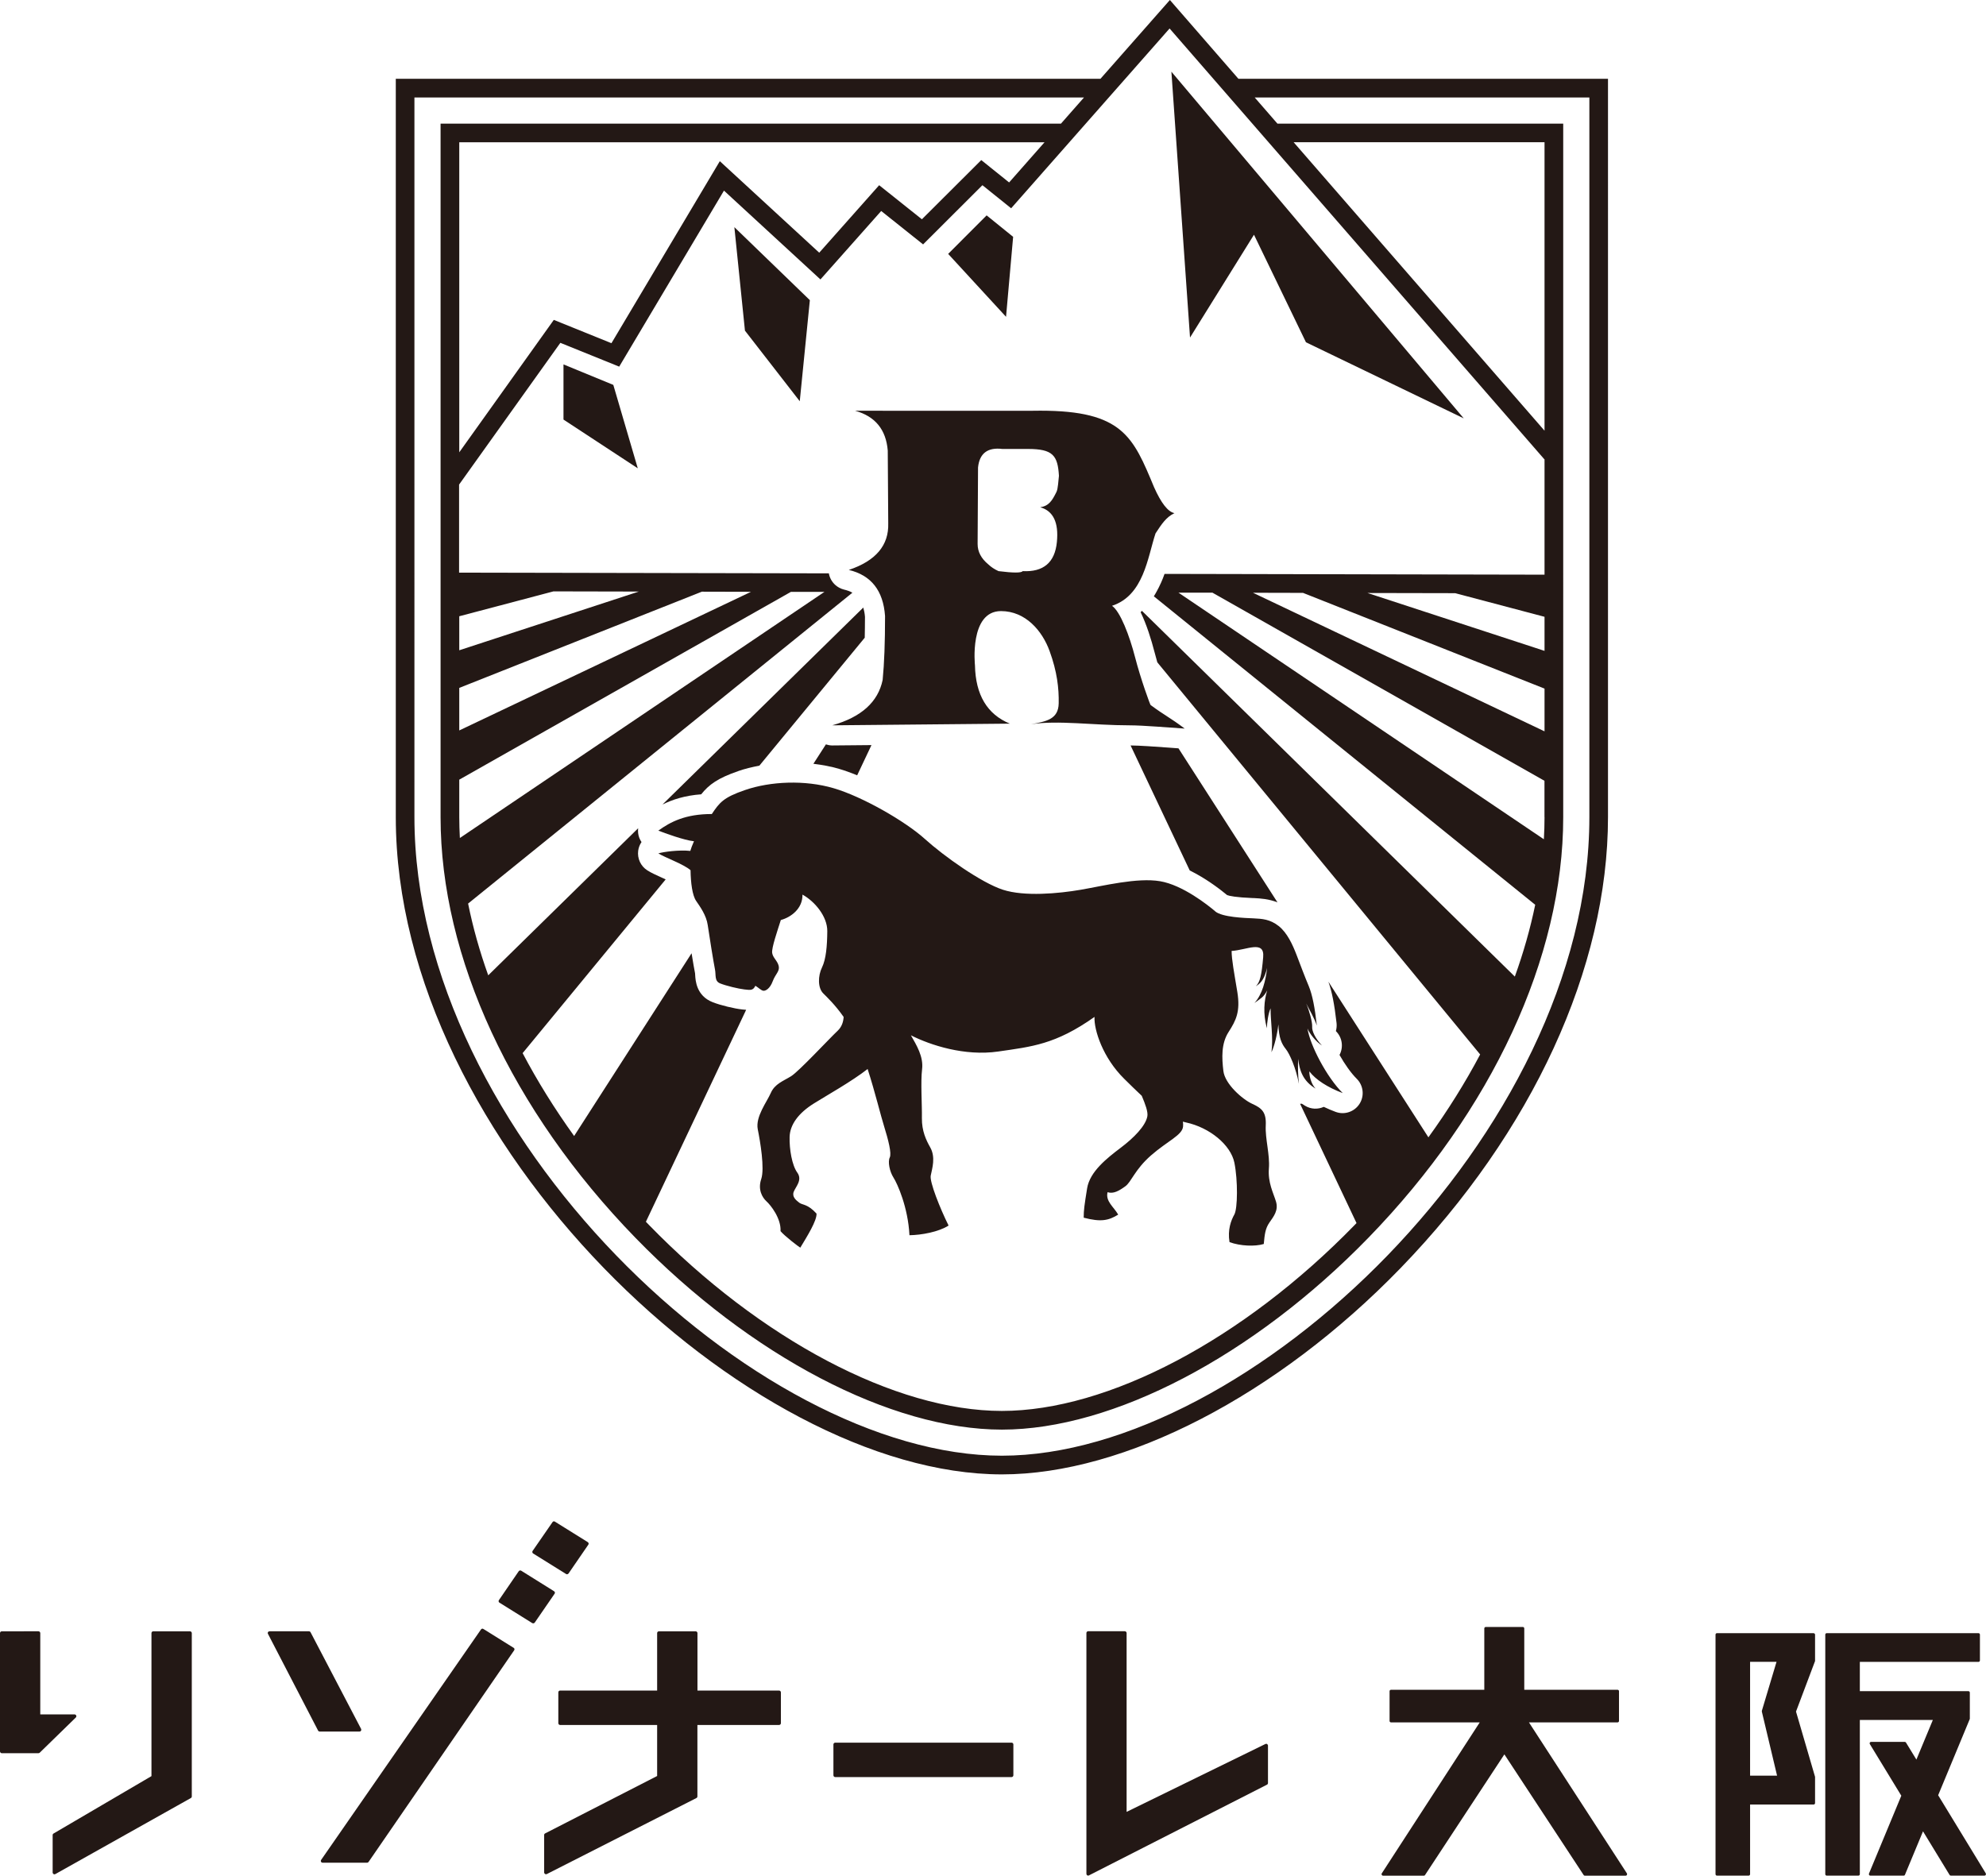
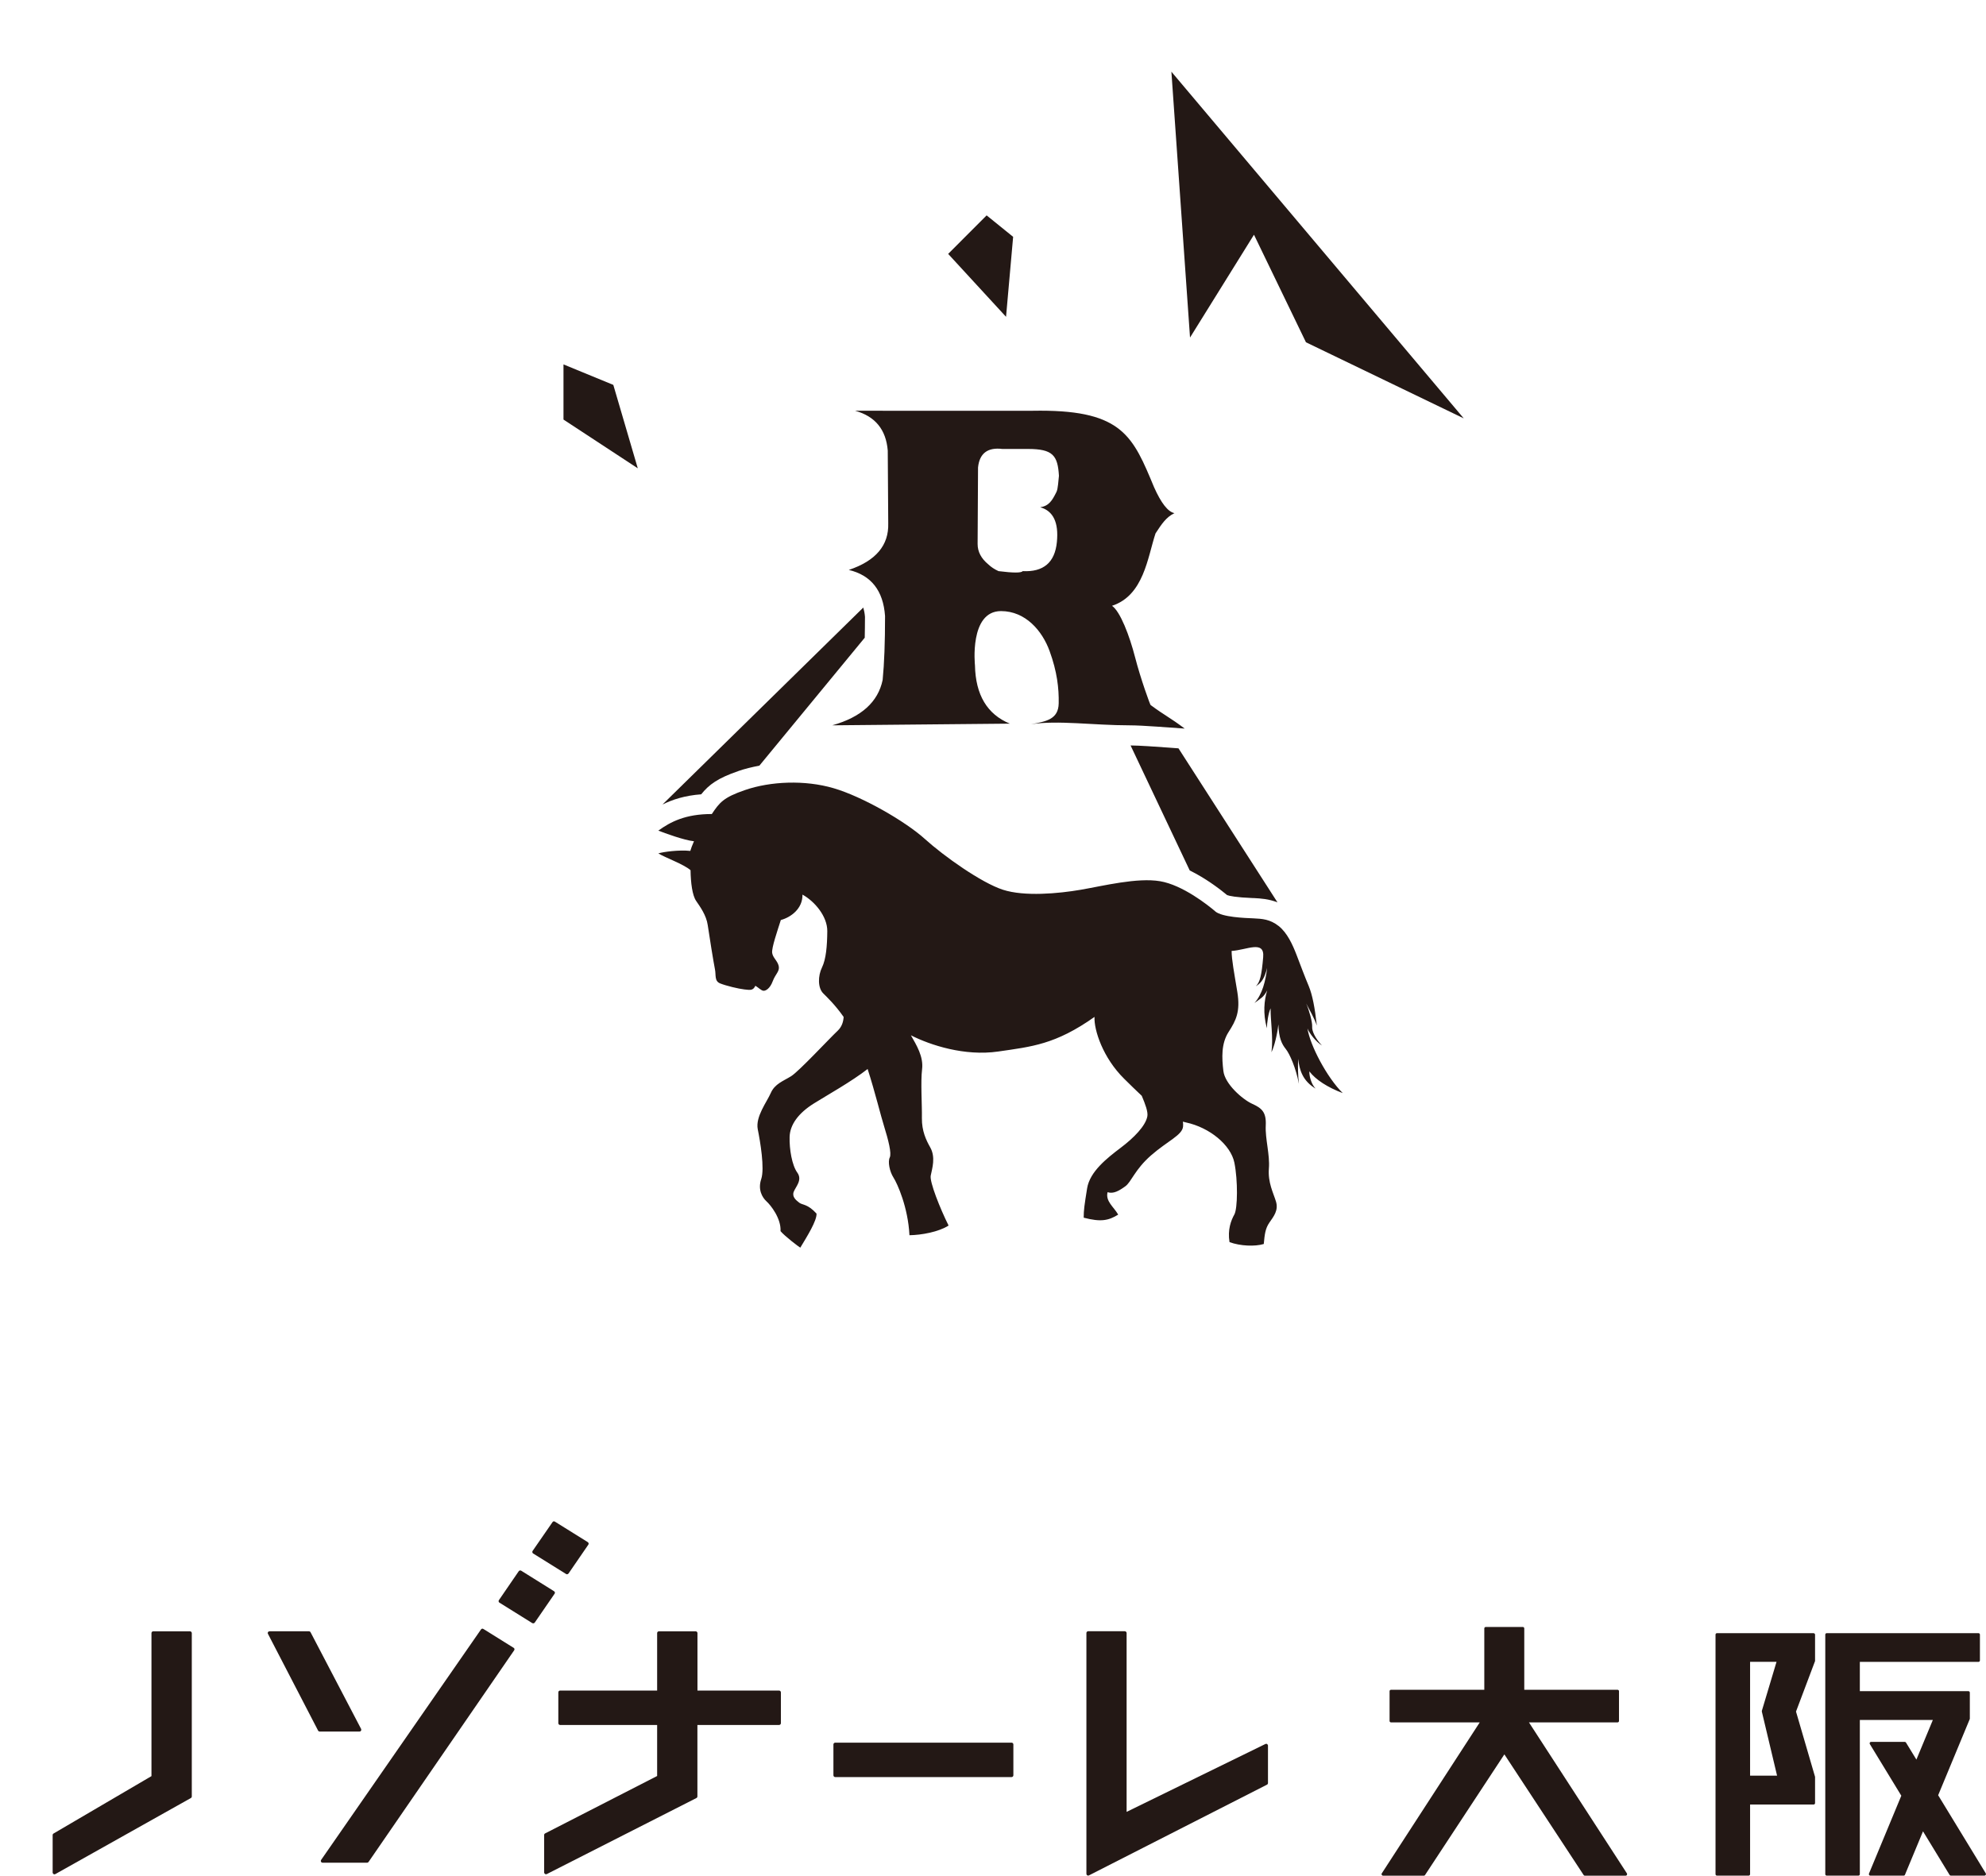
<svg xmlns="http://www.w3.org/2000/svg" id="_レイヤー_2" data-name="レイヤー 2" viewBox="0 0 330.42 312.12">
  <defs>
    <style>
      .cls-1 {
        fill: #231815;
      }
    </style>
  </defs>
  <g id="_レイヤー_1-2" data-name="レイヤー 1">
    <g>
      <g>
        <polygon class="cls-1" points="208.63 39.06 217.28 56.96 243.53 69.62 194.89 11.93 197.99 56.17 208.63 39.06" />
        <polygon class="cls-1" points="157.75 42.25 167.38 52.72 168.56 39.41 164.15 35.84 157.75 42.25" />
-         <polygon class="cls-1" points="123.94 55.02 133.06 66.77 134.74 49.95 122.18 37.8 123.94 55.02" />
        <polygon class="cls-1" points="93.75 60.64 93.75 69.82 106.11 77.93 102.04 64.05 93.75 60.64" />
-         <path class="cls-1" d="M194.64,0l-11.55,13.11h-117.24v122.86c0,54.26,58.67,109.38,100.84,109.38,20.41,0,45.82-13.15,66.33-34.33,21.93-22.65,34.51-50,34.51-75.05V13.11h-61.49l-11.4-13.11ZM256.97,76.41v19.22l-63.22-.13c-.18.51-.38,1.02-.61,1.53-.02.04-.04.08-.06.12-.18.41-.39.82-.61,1.22-.16.29-.32.58-.5.86l63.45,51.33c-.82,3.97-1.95,7.96-3.39,11.95l-62.04-60.86c-.08.07-.14.15-.22.22,1,2.07,1.77,4.54,2.32,6.67.14.55.3,1.11.46,1.68l53.71,65.25c-2.47,4.67-5.35,9.28-8.61,13.79l-16.64-25.9c.59,1.63,1,3.74,1.36,6.89.05.46,0,.91-.11,1.33.03.03.05.06.08.09,1,1.06,1.19,2.63.52,3.88.87,1.53,1.9,3.01,2.86,3.96,1.12,1.11,1.32,2.85.47,4.18-.85,1.33-2.52,1.89-3.99,1.33-.61-.23-1.27-.5-1.96-.83-.97.44-2.12.41-3.09-.17-.19-.11-.38-.23-.55-.35,0,0-.01,0-.02,0-.09.01-.18,0-.28.01l9.39,19.85c-.09.1-.18.19-.28.29-18.57,19.1-41.07,30.97-58.73,30.97s-40.16-11.87-58.73-30.97c-.17-.17-.32-.34-.49-.51l16.68-35.27c-.15-.01-.3-.02-.46-.04l-.21-.02c-1.23-.13-3.59-.68-4.93-1.22-2.69-1.06-2.83-3.63-2.88-4.47,0-.1,0-.21-.02-.32-.11-.51-.34-1.87-.58-3.34l-19.54,30.41c-3.24-4.51-6.11-9.12-8.57-13.79l23.8-28.91c-.24-.11-.46-.21-.65-.3-.95-.43-1.78-.8-2.41-1.21-1.1-.7-1.69-1.99-1.51-3.28.07-.52.27-1.01.55-1.43-.3-.43-.5-.94-.56-1.48-.03-.27-.03-.54,0-.81l-24.94,24.47c-1.43-3.99-2.55-7.98-3.35-11.94l63.94-51.73c-.08-.04-.16-.07-.24-.11h.05c-.16-.08-.32-.14-.48-.2,0,0-.01,0-.02,0-.23-.08-.47-.16-.71-.21-.27-.06-.52-.17-.75-.29-.03-.01-.05-.02-.08-.04-.22-.12-.43-.27-.62-.44-.55-.5-.94-1.17-1.07-1.93l-61.52-.12v-14.65l16.85-23.59,9.79,3.96,17.43-29.29,16.05,14.78,10.11-11.39,6.97,5.56,9.87-9.85,4.78,3.84,26.36-29.92,62.35,71.69ZM256.97,135.97c0,1.22-.04,2.45-.11,3.69l-60.8-41.04h5.65s55.25,31.31,55.25,31.31v6.05ZM256.97,121.7l-48.51-23.06,8.33.02,40.18,15.93v7.11ZM256.97,108.31l-29.45-9.63,14.59.03,14.86,3.93v5.68ZM256.97,71.67l-41.74-48h41.74v48ZM76.41,114.47l40.36-16.01,8.18.02-48.54,23.07v-7.08ZM76.41,108.21v-5.66l15.67-4.14,14.2.03-29.87,9.77ZM131.59,98.49h5.58s-60.66,40.96-60.66,40.96c-.06-1.16-.1-2.32-.1-3.48v-6.23l55.18-31.25ZM76.41,75.28V23.68h97.37l-5.89,6.68-4.63-3.72-9.88,9.85-7.11-5.67-9.97,11.23-16.54-15.23-18.03,30.29-9.59-3.88-15.74,22.05ZM264.43,16.22v119.75c0,52.72-56.86,106.27-97.74,106.27s-97.74-53.55-97.74-106.27V16.22h111.4l-3.83,4.35h-103.22v59.06h0v18.75h0v37.6c0,23.29,11.82,48.81,32.43,70.01,19.13,19.68,42.49,31.91,60.96,31.91s41.83-12.23,60.96-31.91c20.61-21.2,32.43-46.72,32.43-70.01V20.57h-47.55l-3.78-4.35h55.68Z" />
        <path class="cls-1" d="M142.3,68.36c3.31.93,5.11,3.12,5.4,6.61,0,1.71.03,5.73.08,12.12.11,3.65-2.06,6.24-6.56,7.75,3.72.89,5.73,3.44,6.03,7.67,0,4.36-.13,7.92-.4,10.64-.76,3.66-3.55,6.19-8.39,7.55l29.55-.28c-3.77-1.55-5.7-4.79-5.8-9.7,0,0-.98-9.03,4.33-9.03,4.07,0,6.86,3.26,8.09,6.66,1.24,3.4,1.56,6.18,1.51,8.7-.05,2.67-2.1,3-4.6,3.47,4.42-.7,10.4.18,16.39.18,2.31,0,6.81.4,9.17.54-2.48-1.87-3.21-2.1-5.67-3.92-.08-.04-1.65-4.33-2.58-7.94-.93-3.61-2.47-7.63-3.84-8.57,5.29-1.74,5.91-8.03,7.24-12.05,1.02-1.56,1.77-2.71,3.15-3.37-1.08-.22-2.21-1.66-3.39-4.31-3.49-8.38-5.21-12.74-18.93-12.74-.3.04-8.35.01-30.79.01ZM176.18,79.18c-.1.78-.14,2.12-.41,2.68-.71,1.43-1.24,2.33-2.7,2.55,2.16.61,3.09,2.53,2.77,5.78-.33,3.41-2.23,5.03-5.69,4.85-.22.31-1.56.31-4.02,0-.68-.31-1.25-.69-1.71-1.13-1.18-.98-1.77-2.1-1.77-3.39l.07-12.73c.24-2.35,1.6-3.38,4.04-3.08h4.26c4.15,0,4.96,1.07,5.16,4.47Z" />
        <path class="cls-1" d="M202.16,151.63c-1.17-.99-5.39-4.36-9.16-4.99-3.78-.64-9.47.78-13.18,1.42-3.72.64-9.38,1.16-12.96,0-3.58-1.16-9.79-5.56-13.01-8.47-3.22-2.91-10.37-7.03-15.17-8.43-4.78-1.4-10.49-1.15-14.73.31-3.58,1.23-4.23,2.06-5.52,3.99-4.42,0-6.88,1.31-8.9,2.76,1,.4,4.35,1.62,5.93,1.77-.33.77-.48,1.16-.61,1.61-1.81-.2-4.43.14-5.32.41,1.09.69,4.25,1.81,5.36,2.8.03,2.09.29,4.18.93,5.11.65.95,1.7,2.39,1.93,4.03.23,1.63,1,6.38,1.2,7.35.2.96-.12,1.96.87,2.35,1,.4,3.04.89,4.02,1,.98.1,1.43.23,1.84-.61.55.34.94.77,1.32.83.38.05,1.11-.36,1.56-1.58.46-1.23,1.19-1.64,1-2.53-.2-.89-.98-1.37-1.09-2.19-.12-.82.86-3.64,1.44-5.47,1.7-.46,3.65-1.91,3.6-4.23,2.01,1.1,4.15,3.61,4.13,6.08-.02,2.48-.21,4.66-.88,6.04-.68,1.38-.73,3.41.22,4.33.59.59,1.97,1.89,3.38,3.91-.05.8-.3,1.63-.97,2.27-1.5,1.42-6.46,6.77-7.77,7.59-1.3.81-2.71,1.26-3.38,2.79-.67,1.53-2.57,3.95-2.17,6.03.42,2.08,1.17,6.53.58,8.29-.59,1.75.16,3.05.86,3.7.71.63,2.47,2.86,2.35,4.97.72.86,3.05,2.62,3.29,2.75,1.17-1.94,2.76-4.48,2.7-5.67-1.51-1.65-2.32-1.39-2.87-1.81-.55-.42-1.25-.99-.92-1.83.33-.84,1.48-1.95.59-3.18-.89-1.23-1.33-3.9-1.28-5.92.05-2.03,1.44-3.97,4.06-5.6,2.06-1.29,6.29-3.66,8.92-5.72,1.24,3.84,2.22,7.91,2.74,9.53.71,2.29,1.28,4.51.94,5.2-.34.69-.03,2.32.62,3.33.65,1.02,2.43,4.96,2.66,9.6,2.03-.03,4.85-.55,6.51-1.61-1.42-2.85-3.18-7.27-2.97-8.31.24-1.21.85-3.05-.09-4.71-.66-1.17-1.41-2.7-1.38-4.88.04-2.17-.23-5.98.03-8.09.27-2.12-.95-4.07-1.86-5.67,3.23,1.64,8.94,3.51,14.52,2.7,5.58-.81,9.53-1.16,16.03-5.76-.11,2.18,1.4,6.82,4.95,10.31,1.02,1,1.97,1.95,2.91,2.82.59,1.39,1.07,2.68.93,3.42-.3,1.59-2.22,3.56-4.45,5.24-2.23,1.69-5.12,3.94-5.57,6.73-.45,2.8-.57,3.62-.57,4.89,2.88.76,4.15.47,5.74-.51-.75-1.31-2.14-2.21-1.77-3.73.99.32,1.94-.25,2.95-.98,1.02-.73,1.57-2.78,4.31-5.17,2.73-2.38,5.15-3.33,5.3-4.76.03-.29.02-.56-.03-.83.17.05.34.09.51.13,3.94.84,7.46,3.74,8.06,6.7.6,2.97.54,7.61,0,8.61-.56,1-1.15,2.53-.81,4.61,1.82.66,4.23.75,5.7.31.15-1.58.24-2.56.94-3.57.7-1.01,1.54-2.03,1.09-3.5-.45-1.47-1.36-3.15-1.18-5.48.19-2.33-.63-4.91-.52-7.17.11-2.25-.67-2.89-2.28-3.62-1.61-.74-4.52-3.29-4.77-5.45-.26-2.16-.38-4.55.86-6.48s1.99-3.4,1.46-6.67c-.54-3.27-.95-5.41-.95-6.83,2.47-.13,5.52-1.88,5.25,1.05-.25,2.93-.52,4.19-1.23,4.83,1.08-.62,1.5-1.56,1.89-3.06-.26,2.19-.8,4.39-2.11,5.85,1.11-.84,1.48-.91,2.12-2.1-.51,1.65-.73,3.83-.05,6.3,0-.84.24-2.56.62-3.32-.05,1.9.47,4.88.14,7.31.5-1.04.96-2.97,1.15-4.64.07,2.31.59,3.3,1.23,4.1.65.8,1.69,3.15,2.19,5.81-.16-1.38-.2-3-.12-4.16.19,1.84.75,3.66,2.89,4.94-.78-.79-1.09-2.3-1.03-2.86,1.04,1.38,3.05,2.67,5.55,3.61-2.63-2.59-5.45-7.96-5.87-10.75.36.86,1.36,2.15,2.41,2.83-1.12-1.19-1.69-2.41-1.63-3.15.05-.74-.51-2.75-.99-3.83.57,1.08,1.33,2.39,1.77,3.66-.33-2.94-.73-5.09-1.36-6.6-.63-1.49-1.38-3.49-2.02-5.17-.65-1.68-1.54-3.67-2.98-4.8-1.44-1.13-2.74-1.2-4.18-1.27-1.44-.06-5.19-.18-6.37-1.16Z" />
-         <path class="cls-1" d="M139.62,127.95c.95.28,1.96.64,2.99,1.07l2.38-5.03-6.49.06h-.03c-.37,0-.72-.07-1.06-.18l-2.08,3.23c1.49.18,2.94.45,4.29.85Z" />
        <path class="cls-1" d="M122.86,128.3c1.1-.38,2.27-.66,3.48-.89l17.53-21.29c.02-1.09.04-2.25.04-3.48-.05-.6-.15-1.09-.28-1.54l-33.41,32.78c1.67-.83,3.73-1.5,6.44-1.7,1.3-1.63,2.8-2.71,6.19-3.87Z" />
        <path class="cls-1" d="M194.31,124.4c-2.1-.15-4.68-.34-6.21-.35l9.84,20.8c2.67,1.31,5,3.09,6.22,4.1.39.15,1.45.38,4.34.5h.16c1.09.06,2.43.14,3.88.71l-16.47-25.63c-.54-.04-1.13-.08-1.77-.13Z" />
      </g>
      <g>
        <g>
          <path class="cls-1" d="M31.6,271.46h-6.09c-.17,0-.31.13-.31.3v23.8l-16.29,9.55c-.09.05-.15.15-.15.26v6.22c0,.11.06.21.15.27.05.02.1.04.16.04.04,0,.1-.02.14-.04l22.54-12.65c.1-.05.16-.16.16-.26v-27.19c0-.16-.14-.3-.31-.3Z" />
          <path class="cls-1" d="M210.52,290.22l-23.08,11.29v-29.76c0-.16-.14-.3-.31-.3h-6.08c-.17,0-.3.13-.3.3v40.06c0,.1.05.21.14.26.05.03.11.04.16.04.05,0,.1,0,.14-.04l29.61-15.09c.1-.05.16-.16.16-.27v-6.22c0-.11-.06-.2-.14-.26-.08-.06-.2-.06-.29-.01Z" />
          <path class="cls-1" d="M129.62,281.32h-13.58v-9.56c0-.16-.14-.3-.31-.3h-6.09c-.17,0-.31.13-.31.3v9.56h-16.14c-.17,0-.3.14-.3.3v5.13c0,.17.14.3.3.3h16.14v8.49l-18.63,9.55c-.1.05-.17.15-.17.27v6.22c0,.11.06.2.15.26.04.02.1.05.15.05.05,0,.09-.02.14-.03l24.89-12.65c.1-.05.17-.16.17-.27v-11.89h13.58c.17,0,.31-.13.31-.3v-5.13c0-.16-.14-.3-.31-.3Z" />
          <path class="cls-1" d="M60.06,288c.06-.09.06-.21.02-.29l-8.41-16.09c-.06-.1-.16-.16-.27-.16h-6.55c-.1,0-.21.05-.26.14-.06.09-.06.2,0,.3l8.33,16.08c.05.1.16.16.26.16h6.64c.11,0,.2-.05.25-.15Z" />
          <path class="cls-1" d="M85.44,274.2l-5.02-3.13c-.13-.09-.31-.05-.4.09l-26.59,38.34c-.06.09-.07.21-.02.31.05.1.16.16.27.16h7.39c.11,0,.18-.05.25-.13l24.22-35.21c.05-.07.07-.16.05-.24-.02-.08-.07-.15-.14-.19Z" />
          <path class="cls-1" d="M92.32,264.99c-.02-.08-.07-.15-.14-.2l-5.46-3.41c-.14-.09-.32-.05-.42.09l-3.29,4.8c-.05.07-.07.15-.05.23.01.08.06.15.13.19l5.47,3.41s.1.04.16.04c.09,0,.18-.04.25-.13l3.3-4.8c.05-.07.07-.15.05-.23Z" />
          <path class="cls-1" d="M88.7,258.51l5.47,3.41c.05.04.11.05.17.05.09,0,.19-.05.25-.13l3.29-4.79c.05-.07.07-.15.05-.23-.02-.08-.07-.16-.14-.2l-5.47-3.41c-.13-.09-.32-.05-.4.09l-3.31,4.79c-.04.07-.06.16-.04.23.02.08.07.15.13.2Z" />
          <path class="cls-1" d="M138.96,289.99h29.34c.17,0,.3.14.3.3v5.13c0,.17-.14.3-.3.3h-29.34c-.17,0-.3-.14-.3-.3v-5.13c0-.17.14-.3.3-.3Z" />
-           <path class="cls-1" d="M12.68,285.48c-.05-.12-.16-.19-.28-.19h-5.7v-13.53c0-.16-.14-.3-.3-.3H.31c-.18,0-.31.13-.31.3v19.68c0,.17.14.31.31.31h6.08c.08,0,.16-.04.22-.09l6-5.85c.09-.09.12-.22.07-.33Z" />
        </g>
        <g>
          <path class="cls-1" d="M254.36,286.62h14.76c.13,0,.24-.11.24-.24v-4.95c0-.13-.11-.24-.24-.24h-15.52v-10.21c0-.13-.11-.24-.24-.24h-6.17c-.13,0-.24.11-.24.24v10.21h-15.52c-.13,0-.24.11-.24.24v4.95c0,.13.11.24.24.24h14.76l-16.3,25.13c-.05.07-.05.17,0,.25s.12.13.21.13h6.79c.08,0,.16-.04.2-.11l13.2-20.08,13.19,20.08c.04.07.12.11.2.11h6.79c.09,0,.17-.05.21-.13s.04-.17,0-.25l-16.3-25.13Z" />
          <path class="cls-1" d="M301.75,271.77h-16.09c-.13,0-.24.11-.24.24v39.87c0,.13.11.24.24.24h5.27c.13,0,.24-.11.24-.24v-11.59h10.57c.13,0,.24-.11.24-.24v-4.3s0-.01,0-.02c0-.02,0-.03,0-.05l-3.17-10.86,3.17-8.41s0-.04,0-.07c0,0,0-.01,0-.02v-4.3c0-.13-.11-.24-.24-.24ZM293.13,284.73s0,0,0,0c0,.02,0,.04,0,.06,0,.02,0,.03,0,.05,0,0,0,0,0,0l2.53,10.64h-4.49v-18.94h4.4l-2.45,8.18Z" />
          <path class="cls-1" d="M330.39,311.75l-7.93-13.01,5.26-12.68s0-.05.01-.08c0,0,0-.01,0-.02v-4.3c0-.13-.11-.24-.24-.24h-18.06v-4.87h19.74c.13,0,.24-.11.24-.24v-4.3c0-.13-.11-.24-.24-.24h-25.25c-.13,0-.24.11-.24.24v39.87c0,.13.11.24.24.24h5.27c.13,0,.24-.11.24-.24v-25.67h12.15l-2.74,6.6-1.73-2.83c-.04-.07-.12-.12-.21-.12h-5.6c-.09,0-.17.05-.21.12-.04.08-.04.17,0,.24l5.24,8.6-5.38,12.96c-.03.07-.02.16.02.23.04.07.12.11.2.11h5.55c.1,0,.19-.06.22-.15l3-7.22,4.42,7.25c.04.07.12.12.21.12h5.6c.09,0,.17-.05.21-.12.04-.08.04-.17,0-.24Z" />
        </g>
      </g>
    </g>
  </g>
</svg>